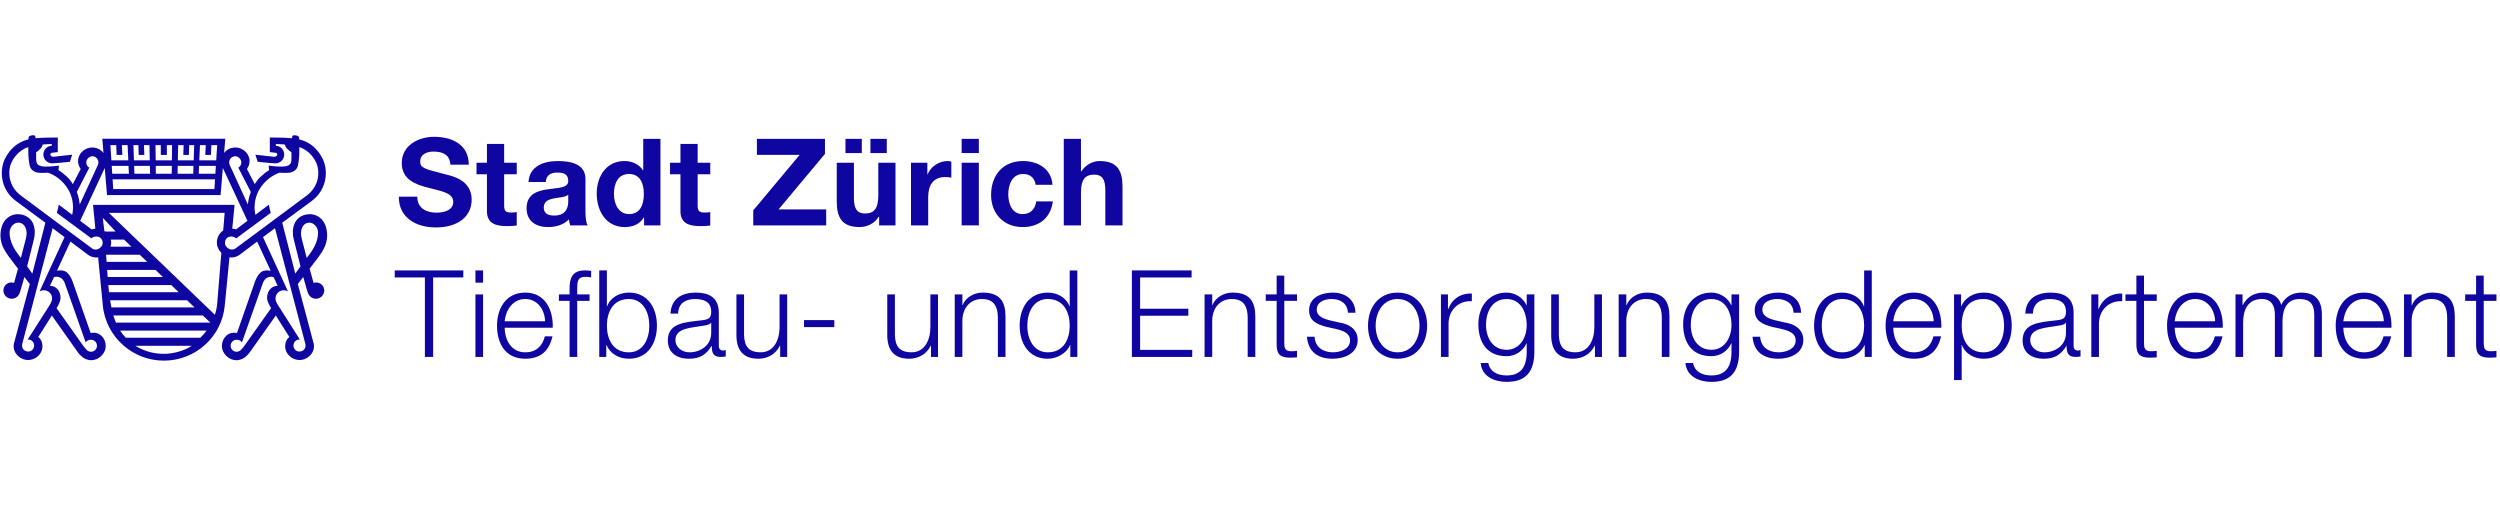
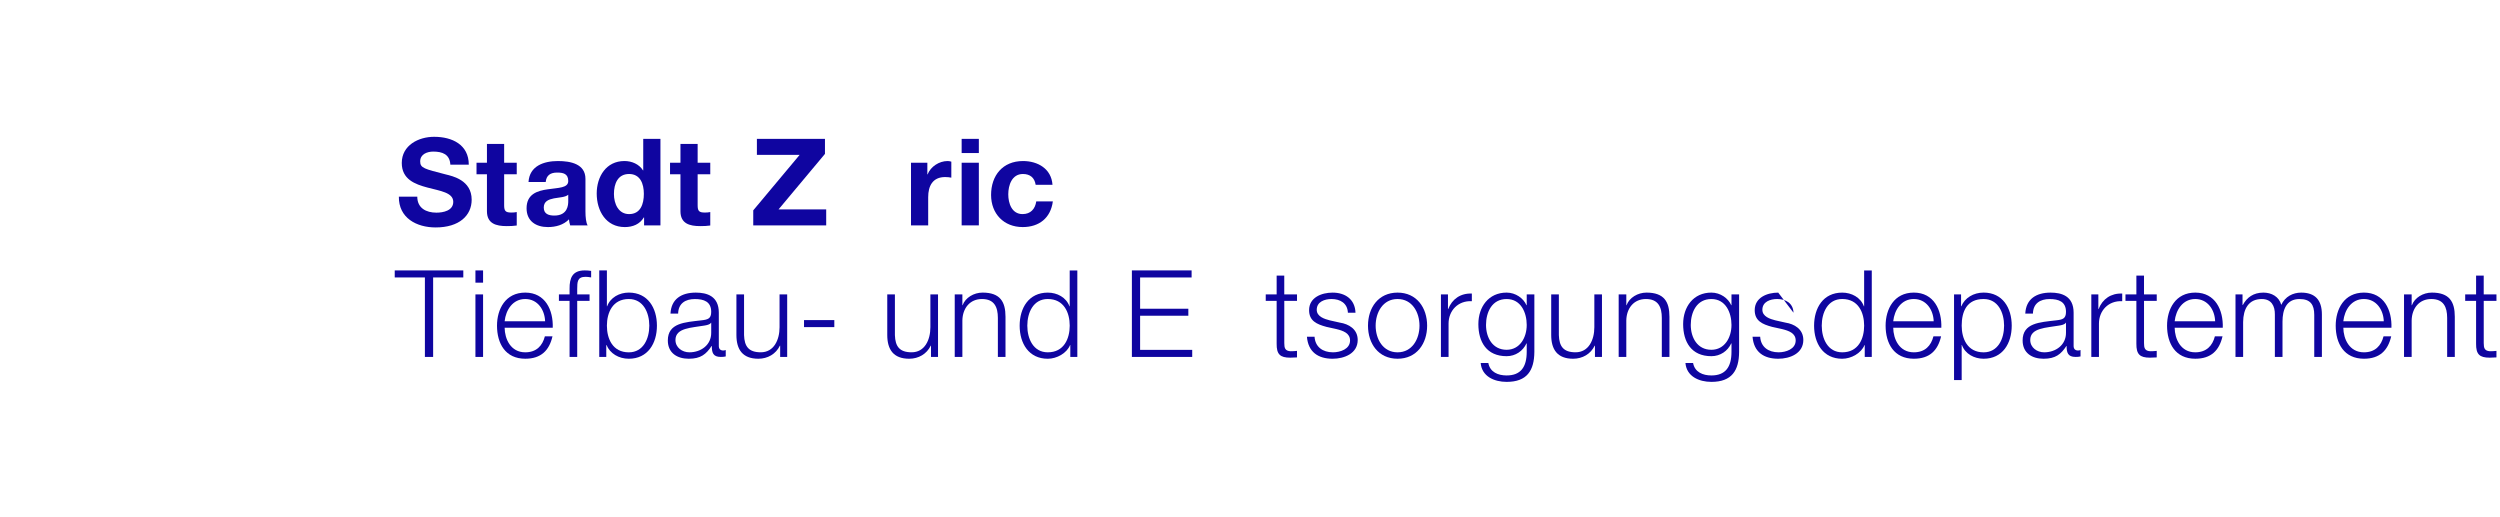
<svg xmlns="http://www.w3.org/2000/svg" width="100%" height="100%" viewBox="0 0 556 115" version="1.1" xml:space="preserve" style="fill-rule:evenodd;clip-rule:evenodd;stroke-linejoin:round;stroke-miterlimit:2;">
  <g id="stadt-zh-tiefbau-entsorgung.svg" transform="matrix(1.035,0,0,1.035,278,57.5)">
    <g transform="matrix(1,0,0,1,-268.5,-26.5)">
      <clipPath id="_clip1">
        <rect x="0" y="0" width="537" height="53" />
      </clipPath>
      <g clip-path="url(#_clip1)">
        <g transform="matrix(1,0,0,1,262.5,-699)">
          <g>
            <path d="M-172.935,712.203C-172.935,714.675 -171.008,715.64 -168.821,715.64C-167.387,715.64 -165.203,715.224 -165.203,713.322C-165.203,711.316 -167.99,710.98 -170.721,710.252C-173.482,709.523 -176.266,708.453 -176.266,704.964C-176.266,701.164 -172.672,699.341 -169.314,699.341C-165.435,699.341 -161.868,701.031 -161.868,705.328L-165.827,705.328C-165.955,703.091 -167.546,702.517 -169.498,702.517C-170.798,702.517 -172.31,703.065 -172.31,704.625C-172.31,706.06 -171.424,706.239 -166.765,707.437C-165.411,707.778 -161.247,708.635 -161.247,712.852C-161.247,716.262 -163.93,718.817 -168.978,718.817C-173.092,718.817 -176.947,716.786 -176.894,712.204L-172.935,712.203Z" style="fill:rgb(15,5,160);fill-rule:nonzero;" />
            <path d="M-154.268,704.912L-151.561,704.912L-151.561,707.388L-154.268,707.388L-154.268,714.054C-154.268,715.304 -153.956,715.616 -152.706,715.616C-152.316,715.616 -151.951,715.59 -151.561,715.512L-151.561,718.401C-152.185,718.505 -152.994,718.53 -153.723,718.53C-155.987,718.53 -157.965,718.01 -157.965,715.327L-157.965,707.387L-160.205,707.387L-160.205,704.913L-157.965,704.913L-157.965,700.878L-154.267,700.878L-154.268,704.912Z" style="fill:rgb(15,5,160);fill-rule:nonzero;" />
            <path d="M-149.033,709.056C-148.825,705.594 -145.727,704.549 -142.706,704.549C-140.023,704.549 -136.798,705.15 -136.798,708.377L-136.798,715.38C-136.798,716.605 -136.667,717.826 -136.328,718.373L-140.079,718.373C-140.21,717.957 -140.313,717.515 -140.338,717.072C-141.51,718.296 -143.227,718.738 -144.868,718.738C-147.421,718.738 -149.449,717.462 -149.449,714.705C-149.449,711.656 -147.159,710.933 -144.868,710.619C-142.601,710.277 -140.495,710.357 -140.495,708.848C-140.495,707.259 -141.588,707.026 -142.891,707.026C-144.297,707.026 -145.207,707.598 -145.338,709.057L-149.033,709.057L-149.033,709.056ZM-140.495,711.787C-141.12,712.334 -142.421,712.359 -143.568,712.568C-144.714,712.8 -145.755,713.191 -145.755,714.546C-145.755,715.929 -144.687,716.265 -143.49,716.265C-140.599,716.265 -140.495,713.974 -140.495,713.164L-140.495,711.787Z" style="fill:rgb(15,5,160);fill-rule:nonzero;" />
            <g>
              <path d="M-124.197,716.656L-124.248,716.656C-125.107,718.113 -126.616,718.738 -128.335,718.738C-132.396,718.738 -134.377,715.25 -134.377,711.525C-134.377,707.908 -132.369,704.546 -128.415,704.546C-126.824,704.546 -125.263,705.224 -124.432,706.554L-124.381,706.554L-124.381,699.783L-120.684,699.783L-120.684,718.371L-124.198,718.371L-124.197,716.656ZM-127.423,707.332C-129.847,707.332 -130.677,709.416 -130.677,711.627C-130.677,713.736 -129.713,715.949 -127.423,715.949C-124.977,715.949 -124.248,713.814 -124.248,711.603C-124.248,709.418 -125.03,707.332 -127.423,707.332Z" style="fill:rgb(15,5,160);fill-rule:nonzero;" />
              <path d="M-112.69,704.912L-109.978,704.912L-109.978,707.388L-112.69,707.388L-112.69,714.054C-112.69,715.304 -112.378,715.616 -111.128,715.616C-110.735,715.616 -110.37,715.59 -109.978,715.512L-109.978,718.401C-110.603,718.505 -111.412,718.53 -112.141,718.53C-114.405,718.53 -116.383,718.01 -116.383,715.327L-116.383,707.387L-118.622,707.387L-118.622,704.913L-116.383,704.913L-116.383,700.878L-112.69,700.878L-112.69,704.912Z" style="fill:rgb(15,5,160);fill-rule:nonzero;" />
            </g>
            <path d="M-100.741,715.144L-90.77,703.221L-99.958,703.221L-99.958,699.783L-85.331,699.783L-85.331,703.012L-95.3,714.934L-85.067,714.934L-85.067,718.372L-100.741,718.372L-100.741,715.144Z" style="fill:rgb(15,5,160);fill-rule:nonzero;" />
-             <path d="M-70.177,718.371L-73.69,718.371L-73.69,716.5L-73.768,716.5C-74.707,718.011 -76.32,718.736 -77.881,718.736C-81.814,718.736 -82.799,716.521 -82.799,713.191L-82.799,704.912L-79.107,704.912L-79.107,712.516C-79.107,714.727 -78.453,715.821 -76.736,715.821C-74.729,715.821 -73.872,714.7 -73.872,711.967L-73.872,704.911L-70.178,704.911L-70.177,718.371ZM-80.927,699.783L-77.414,699.783L-77.414,702.83L-80.927,702.83L-80.927,699.783ZM-75.562,699.783L-72.048,699.783L-72.048,702.83L-75.562,702.83L-75.562,699.783Z" style="fill:rgb(15,5,160);fill-rule:nonzero;" />
            <path d="M-66.845,704.912L-63.331,704.912L-63.331,707.412L-63.278,707.412C-62.604,705.72 -60.779,704.549 -58.984,704.549C-58.725,704.549 -58.413,704.601 -58.178,704.681L-58.178,708.117C-58.517,708.041 -59.064,707.989 -59.504,707.989C-62.214,707.989 -63.151,709.943 -63.151,712.312L-63.151,718.374L-66.845,718.374L-66.845,704.912Z" style="fill:rgb(15,5,160);fill-rule:nonzero;" />
            <path d="M-52.266,702.83L-55.961,702.83L-55.961,699.783L-52.266,699.783L-52.266,702.83ZM-55.961,704.912L-52.266,704.912L-52.266,718.373L-55.961,718.373L-55.961,704.912Z" style="fill:rgb(15,5,160);fill-rule:nonzero;" />
            <path d="M-40.057,709.65C-40.289,708.14 -41.251,707.332 -42.791,707.332C-45.159,707.332 -45.943,709.728 -45.943,711.707C-45.943,713.634 -45.185,715.949 -42.87,715.949C-41.151,715.949 -40.163,714.855 -39.926,713.216L-36.363,713.216C-36.828,716.779 -39.304,718.736 -42.844,718.736C-46.905,718.736 -49.636,715.871 -49.636,711.839C-49.636,707.646 -47.137,704.548 -42.767,704.548C-39.59,704.548 -36.674,706.216 -36.44,709.652L-40.057,709.652L-40.057,709.65Z" style="fill:rgb(15,5,160);fill-rule:nonzero;" />
-             <path d="M-34.016,699.783L-30.321,699.783L-30.321,706.787L-30.244,706.787C-29.306,705.277 -27.694,704.549 -26.314,704.549C-22.381,704.549 -21.393,706.763 -21.393,710.097L-21.393,718.373L-25.088,718.373L-25.088,710.771C-25.088,708.557 -25.739,707.466 -27.458,707.466C-29.464,707.466 -30.32,708.587 -30.32,711.32L-30.32,718.377L-34.015,718.377L-34.016,699.783Z" style="fill:rgb(15,5,160);fill-rule:nonzero;" />
            <g>
              <path d="M-177.78,728.052L-163.044,728.052L-163.044,729.562L-169.528,729.562L-169.528,746.642L-171.298,746.642L-171.298,729.562L-177.78,729.562L-177.78,728.052Z" style="fill:rgb(15,5,160);fill-rule:nonzero;" />
              <path d="M-160.438,728.052L-158.796,728.052L-158.796,730.683L-160.438,730.683L-160.438,728.052ZM-160.438,733.207L-158.796,733.207L-158.796,746.642L-160.438,746.642L-160.438,733.207Z" style="fill:rgb(15,5,160);fill-rule:nonzero;" />
              <path d="M-154.164,740.367C-154.137,742.763 -152.888,745.65 -149.735,745.65C-147.34,745.65 -146.038,744.248 -145.517,742.214L-143.88,742.214C-144.579,745.261 -146.355,747.027 -149.734,747.027C-154.008,747.027 -155.802,743.749 -155.802,739.923C-155.802,736.384 -154.008,732.818 -149.734,732.818C-145.412,732.818 -143.695,736.591 -143.826,740.367L-154.164,740.367ZM-145.467,738.984C-145.547,736.509 -147.082,734.195 -149.736,734.195C-152.419,734.195 -153.905,736.537 -154.165,738.984L-145.467,738.984Z" style="fill:rgb(15,5,160);fill-rule:nonzero;" />
              <path d="M-135.912,734.589L-138.568,734.589L-138.568,746.642L-140.21,746.642L-140.21,734.589L-142.5,734.589L-142.5,733.207L-140.21,733.207L-140.21,731.982C-140.234,729.668 -139.585,728.05 -136.958,728.05C-136.488,728.05 -136.096,728.076 -135.575,728.154L-135.575,729.558C-136.018,729.48 -136.384,729.427 -136.773,729.427C-138.594,729.427 -138.544,730.573 -138.57,732.031L-138.57,733.203L-135.914,733.203L-135.914,734.584L-135.912,734.584L-135.912,734.589Z" style="fill:rgb(15,5,160);fill-rule:nonzero;" />
              <path d="M-133.832,728.052L-132.19,728.052L-132.19,735.761L-132.139,735.761C-131.434,733.832 -129.483,732.816 -127.48,732.816C-123.39,732.816 -121.439,736.119 -121.439,739.92C-121.439,743.721 -123.39,747.029 -127.48,747.029C-129.64,747.029 -131.514,745.91 -132.27,744.084L-132.323,744.084L-132.323,746.638L-133.832,746.638L-133.832,728.052ZM-127.479,734.197C-130.968,734.197 -132.188,737.14 -132.188,739.925C-132.188,742.71 -130.965,745.654 -127.479,745.654C-124.355,745.654 -123.077,742.712 -123.077,739.925C-123.076,737.142 -124.355,734.197 -127.479,734.197Z" style="fill:rgb(15,5,160);fill-rule:nonzero;" />
              <path d="M-118.524,737.324C-118.37,734.173 -116.154,732.82 -113.084,732.82C-110.716,732.82 -108.14,733.549 -108.14,737.14L-108.14,744.273C-108.14,744.898 -107.828,745.261 -107.174,745.261C-106.994,745.261 -106.783,745.205 -106.653,745.158L-106.653,746.537C-107.015,746.615 -107.277,746.64 -107.722,746.64C-109.388,746.64 -109.645,745.705 -109.645,744.298L-109.699,744.298C-110.845,746.044 -112.016,747.031 -114.593,747.031C-117.068,747.031 -119.097,745.81 -119.097,743.103C-119.097,739.328 -115.426,739.195 -111.886,738.779C-110.532,738.626 -109.775,738.439 -109.775,736.96C-109.775,734.746 -111.366,734.203 -113.291,734.203C-115.32,734.203 -116.833,735.138 -116.882,737.326L-118.526,737.326L-118.526,737.323L-118.524,737.323L-118.524,737.324ZM-109.774,739.3L-109.827,739.3C-110.035,739.689 -110.765,739.82 -111.205,739.896C-113.992,740.392 -117.457,740.367 -117.457,742.996C-117.457,744.638 -115.999,745.65 -114.462,745.65C-111.963,745.65 -109.75,744.062 -109.774,741.435L-109.774,739.3Z" style="fill:rgb(15,5,160);fill-rule:nonzero;" />
              <path d="M-93.45,746.642L-94.959,746.642L-94.959,744.218L-95.015,744.218C-95.872,746.017 -97.645,747.03 -99.647,747.03C-103.03,747.03 -104.359,745.053 -104.359,741.926L-104.359,733.202L-102.717,733.202L-102.717,741.952C-102.64,744.374 -101.732,745.645 -99.124,745.645C-96.312,745.645 -95.09,742.993 -95.09,740.256L-95.09,733.2L-93.45,733.2L-93.45,746.642Z" style="fill:rgb(15,5,160);fill-rule:nonzero;" />
              <rect x="-89.831" y="738.726" width="6.509" height="1.508" style="fill:rgb(15,5,160);fill-rule:nonzero;" />
              <path d="M-61.04,746.642L-62.547,746.642L-62.547,744.218L-62.6,744.218C-63.457,746.017 -65.23,747.03 -67.233,747.03C-70.615,747.03 -71.945,745.053 -71.945,741.926L-71.945,733.202L-70.302,733.202L-70.302,741.952C-70.228,744.374 -69.317,745.645 -66.711,745.645C-63.898,745.645 -62.678,742.993 -62.678,740.256L-62.678,733.2L-61.038,733.2L-61.038,746.638L-61.04,746.638L-61.04,746.642Z" style="fill:rgb(15,5,160);fill-rule:nonzero;" />
              <path d="M-57.447,733.207L-55.805,733.207L-55.805,735.525L-55.754,735.525C-55.155,733.91 -53.357,732.818 -51.458,732.818C-47.684,732.818 -46.538,734.796 -46.538,737.996L-46.538,746.642L-48.177,746.642L-48.177,738.259C-48.177,735.941 -48.936,734.197 -51.589,734.197C-54.192,734.197 -55.756,736.177 -55.805,738.802L-55.805,746.638L-57.447,746.638L-57.447,733.207Z" style="fill:rgb(15,5,160);fill-rule:nonzero;" />
              <path d="M-31.101,746.642L-32.612,746.642L-32.612,744.091L-32.663,744.091C-33.365,745.834 -35.503,747.033 -37.452,747.033C-41.542,747.033 -43.496,743.726 -43.496,739.925C-43.496,736.125 -41.545,732.821 -37.452,732.821C-35.45,732.821 -33.496,733.833 -32.794,735.764L-32.743,735.764L-32.743,728.055L-31.103,728.055L-31.103,746.641L-31.101,746.642ZM-37.449,745.65C-33.965,745.65 -32.739,742.709 -32.739,739.923C-32.739,737.14 -33.965,734.194 -37.449,734.194C-40.577,734.194 -41.851,737.139 -41.851,739.923C-41.852,742.709 -40.577,745.65 -37.449,745.65Z" style="fill:rgb(15,5,160);fill-rule:nonzero;" />
              <path d="M-19.386,728.052L-6.548,728.052L-6.548,729.562L-17.613,729.562L-17.613,736.279L-7.25,736.279L-7.25,737.789L-17.613,737.789L-17.613,745.13L-6.417,745.13L-6.417,746.64L-19.381,746.64L-19.381,728.054L-19.386,728.052Z" style="fill:rgb(15,5,160);fill-rule:nonzero;" />
-               <path d="M-3.763,733.207L-2.121,733.207L-2.121,735.525L-2.07,735.525C-1.469,733.91 0.325,732.818 2.226,732.818C5.998,732.818 7.143,734.796 7.143,737.996L7.143,746.642L5.504,746.642L5.504,738.259C5.504,735.941 4.748,734.197 2.095,734.197C-0.51,734.197 -2.073,736.177 -2.121,738.802L-2.121,746.638L-3.763,746.638L-3.763,733.207Z" style="fill:rgb(15,5,160);fill-rule:nonzero;" />
              <path d="M13.368,733.207L16.101,733.207L16.101,734.589L13.368,734.589L13.368,743.65C13.368,744.714 13.523,745.339 14.692,745.418C15.162,745.418 15.63,745.396 16.099,745.341L16.099,746.744C15.605,746.744 15.135,746.8 14.641,746.8C12.454,746.8 11.697,746.07 11.726,743.779L11.726,734.591L9.382,734.591L9.382,733.209L11.726,733.209L11.726,729.17L13.363,729.17L13.363,733.209L13.368,733.207Z" style="fill:rgb(15,5,160);fill-rule:nonzero;" />
              <path d="M27.034,737.142C26.954,735.109 25.392,734.197 23.518,734.197C22.06,734.197 20.341,734.769 20.341,736.511C20.341,737.974 22.009,738.49 23.128,738.779L25.315,739.271C27.189,739.558 29.143,740.652 29.143,742.996C29.143,745.912 26.251,747.031 23.753,747.031C20.629,747.031 18.493,745.572 18.234,742.296L19.871,742.296C20.004,744.509 21.643,745.65 23.83,745.65C25.367,745.65 27.498,744.976 27.498,743.103C27.498,741.539 26.041,741.017 24.557,740.652L22.446,740.187C20.315,739.617 18.697,738.884 18.697,736.593C18.697,733.861 21.381,732.822 23.749,732.822C26.429,732.822 28.564,734.226 28.669,737.142L27.034,737.142Z" style="fill:rgb(15,5,160);fill-rule:nonzero;" />
              <path d="M44.061,739.925C44.061,743.779 41.824,747.029 37.707,747.029C33.59,747.029 31.355,743.777 31.355,739.925C31.355,736.071 33.592,732.82 37.707,732.82C41.822,732.819 44.061,736.074 44.061,739.925ZM32.998,739.925C32.998,742.787 34.56,745.652 37.708,745.652C40.858,745.652 42.42,742.793 42.42,739.925C42.42,737.057 40.858,734.196 37.708,734.196C34.56,734.195 32.998,737.062 32.998,739.925Z" style="fill:rgb(15,5,160);fill-rule:nonzero;" />
              <path d="M47.027,733.207L48.539,733.207L48.539,736.357L48.59,736.357C49.425,734.197 51.246,732.921 53.67,733.025L53.67,734.664C50.701,734.511 48.667,736.693 48.667,739.478L48.667,746.64L47.027,746.64L47.027,733.207Z" style="fill:rgb(15,5,160);fill-rule:nonzero;" />
              <path d="M67.103,745.548C67.074,749.558 65.541,752.002 61.141,752.002C58.458,752.002 55.802,750.808 55.57,747.941L57.21,747.941C57.573,749.92 59.318,750.621 61.142,750.621C64.162,750.621 65.462,748.826 65.462,745.546L65.462,743.728L65.408,743.728C64.653,745.365 63.067,746.482 61.139,746.482C56.841,746.482 55.071,743.412 55.071,739.587C55.071,735.886 57.26,732.818 61.139,732.818C63.09,732.818 64.756,734.041 65.408,735.525L65.462,735.525L65.462,733.207L67.104,733.207L67.103,745.548ZM65.462,739.769C65.462,737.142 64.239,734.199 61.142,734.199C58.016,734.199 56.716,736.984 56.716,739.769C56.716,742.478 58.12,745.107 61.142,745.107C63.977,745.106 65.462,742.5 65.462,739.769Z" style="fill:rgb(15,5,160);fill-rule:nonzero;" />
              <path d="M81.629,746.642L80.123,746.642L80.123,744.218L80.069,744.218C79.21,746.017 77.44,747.03 75.435,747.03C72.052,747.03 70.723,745.053 70.723,741.926L70.723,733.202L72.367,733.202L72.367,741.952C72.442,744.374 73.352,745.645 75.956,745.645C78.772,745.645 79.992,742.993 79.992,740.256L79.992,733.2L81.632,733.2L81.632,746.638L81.629,746.638L81.629,746.642Z" style="fill:rgb(15,5,160);fill-rule:nonzero;" />
              <path d="M85.22,733.207L86.862,733.207L86.862,735.525L86.914,735.525C87.512,733.91 89.31,732.818 91.209,732.818C94.981,732.818 96.129,734.796 96.129,737.996L96.129,746.642L94.49,746.642L94.49,738.259C94.49,735.941 93.732,734.197 91.078,734.197C88.473,734.197 86.911,736.177 86.86,738.802L86.86,746.638L85.22,746.638L85.22,733.207Z" style="fill:rgb(15,5,160);fill-rule:nonzero;" />
              <path d="M111.098,745.548C111.074,749.558 109.536,752.002 105.139,752.002C102.458,752.002 99.802,750.808 99.567,747.941L101.209,747.941C101.57,749.92 103.318,750.621 105.14,750.621C108.16,750.621 109.461,748.826 109.461,745.546L109.461,743.728L109.408,743.728C108.655,745.365 107.066,746.482 105.139,746.482C100.843,746.482 99.074,743.412 99.074,739.587C99.074,735.886 101.26,732.818 105.139,732.818C107.093,732.818 108.758,734.041 109.408,735.525L109.461,735.525L109.461,733.207L111.099,733.207L111.098,745.548ZM109.46,739.769C109.46,737.142 108.237,734.199 105.139,734.199C102.015,734.199 100.712,736.984 100.712,739.769C100.712,742.478 102.119,745.107 105.139,745.107C107.974,745.106 109.46,742.5 109.46,739.769Z" style="fill:rgb(15,5,160);fill-rule:nonzero;" />
-               <path d="M122.79,737.142C122.713,735.109 121.15,734.197 119.275,734.197C117.814,734.197 116.098,734.769 116.098,736.511C116.098,737.974 117.764,738.49 118.883,738.779L121.07,739.271C122.947,739.558 124.898,740.652 124.898,742.996C124.898,745.912 122.006,747.031 119.507,747.031C116.384,747.031 114.248,745.572 113.986,742.296L115.626,742.296C115.759,744.509 117.396,745.65 119.587,745.65C121.122,745.65 123.256,744.976 123.256,743.103C123.256,741.539 121.795,741.017 120.314,740.652L118.203,740.187C116.071,739.617 114.453,738.884 114.453,736.593C114.453,733.861 117.136,732.822 119.504,732.822C122.188,732.822 124.318,734.226 124.422,737.142L122.79,737.142Z" style="fill:rgb(15,5,160);fill-rule:nonzero;" />
+               <path d="M122.79,737.142C122.713,735.109 121.15,734.197 119.275,734.197C117.814,734.197 116.098,734.769 116.098,736.511C116.098,737.974 117.764,738.49 118.883,738.779L121.07,739.271C122.947,739.558 124.898,740.652 124.898,742.996C124.898,745.912 122.006,747.031 119.507,747.031C116.384,747.031 114.248,745.572 113.986,742.296L115.626,742.296C115.759,744.509 117.396,745.65 119.587,745.65C121.122,745.65 123.256,744.976 123.256,743.103C123.256,741.539 121.795,741.017 120.314,740.652L118.203,740.187C116.071,739.617 114.453,738.884 114.453,736.593C114.453,733.861 117.136,732.822 119.504,732.822L122.79,737.142Z" style="fill:rgb(15,5,160);fill-rule:nonzero;" />
              <path d="M139.606,746.642L138.096,746.642L138.096,744.091L138.043,744.091C137.341,745.834 135.205,747.033 133.251,747.033C129.164,747.033 127.21,743.726 127.21,739.925C127.21,736.125 129.161,732.821 133.251,732.821C135.256,732.821 137.207,733.833 137.912,735.764L137.965,735.764L137.965,728.055L139.606,728.055L139.606,746.642ZM133.255,745.65C136.743,745.65 137.967,742.709 137.967,739.923C137.967,737.14 136.743,734.194 133.255,734.194C130.132,734.194 128.856,737.139 128.856,739.923C128.855,742.709 130.132,745.65 133.255,745.65Z" style="fill:rgb(15,5,160);fill-rule:nonzero;" />
              <path d="M144.217,740.367C144.241,742.763 145.493,745.65 148.644,745.65C151.04,745.65 152.338,744.248 152.859,742.214L154.502,742.214C153.798,745.261 152.027,747.027 148.647,747.027C144.376,747.027 142.579,743.749 142.579,739.923C142.579,736.384 144.378,732.818 148.647,732.818C152.965,732.818 154.684,736.591 154.553,740.367L144.217,740.367ZM152.911,738.984C152.835,736.509 151.3,734.195 148.642,734.195C145.958,734.195 144.474,736.537 144.215,738.984L152.911,738.984Z" style="fill:rgb(15,5,160);fill-rule:nonzero;" />
              <path d="M157.284,733.207L158.794,733.207L158.794,735.761L158.847,735.761C159.603,733.935 161.478,732.816 163.639,732.816C167.726,732.816 169.68,736.119 169.68,739.92C169.68,743.721 167.73,747.029 163.639,747.029C161.634,747.029 159.68,746.011 158.978,744.084L158.924,744.084L158.924,751.609L157.284,751.609L157.284,733.207ZM163.639,734.197C160.019,734.197 158.927,736.88 158.927,739.925C158.927,742.709 160.15,745.654 163.639,745.654C166.763,745.654 168.038,742.712 168.038,739.925C168.038,737.142 166.76,734.197 163.639,734.197Z" style="fill:rgb(15,5,160);fill-rule:nonzero;" />
              <path d="M172.593,737.324C172.748,734.173 174.964,732.82 178.031,732.82C180.402,732.82 182.978,733.549 182.978,737.14L182.978,744.273C182.978,744.898 183.29,745.261 183.945,745.261C184.124,745.261 184.333,745.205 184.466,745.158L184.466,746.537C184.104,746.615 183.841,746.64 183.397,746.64C181.731,746.64 181.473,745.705 181.473,744.298L181.42,744.298C180.274,746.044 179.104,747.031 176.525,747.031C174.05,747.031 172.021,745.81 172.021,743.103C172.021,739.328 175.693,739.195 179.232,738.779C180.586,738.626 181.34,738.439 181.34,736.96C181.34,734.746 179.752,734.203 177.823,734.203C175.798,734.203 174.284,735.138 174.235,737.326L172.59,737.326L172.59,737.323L172.593,737.323L172.593,737.324ZM181.339,739.3L181.288,739.3C181.08,739.689 180.35,739.82 179.905,739.896C177.123,740.392 173.657,740.367 173.657,742.996C173.657,744.638 175.116,745.65 176.651,745.65C179.151,745.65 181.364,744.062 181.339,741.435L181.339,739.3Z" style="fill:rgb(15,5,160);fill-rule:nonzero;" />
              <path d="M186.782,733.207L188.293,733.207L188.293,736.357L188.344,736.357C189.177,734.197 191,732.921 193.422,733.025L193.422,734.664C190.454,734.511 188.422,736.693 188.422,739.478L188.422,746.64L186.782,746.64L186.782,733.207Z" style="fill:rgb(15,5,160);fill-rule:nonzero;" />
              <path d="M198.106,733.207L200.84,733.207L200.84,734.589L198.106,734.589L198.106,743.65C198.106,744.714 198.259,745.339 199.433,745.418C199.901,745.418 200.371,745.396 200.837,745.341L200.837,746.744C200.344,746.744 199.873,746.8 199.38,746.8C197.193,746.8 196.438,746.07 196.464,743.779L196.464,734.591L194.12,734.591L194.12,733.209L196.464,733.209L196.464,729.17L198.104,729.17L198.104,733.209L198.106,733.207Z" style="fill:rgb(15,5,160);fill-rule:nonzero;" />
              <path d="M204.69,740.367C204.718,742.763 205.967,745.65 209.116,745.65C211.512,745.65 212.813,744.248 213.335,742.214L214.975,742.214C214.273,745.261 212.502,747.027 209.119,747.027C204.848,747.027 203.056,743.749 203.056,739.923C203.056,736.384 204.853,732.818 209.119,732.818C213.441,732.818 215.16,736.591 215.029,740.367L204.69,740.367ZM213.388,738.984C213.312,736.509 211.777,734.195 209.117,734.195C206.433,734.195 204.953,736.537 204.691,738.984L213.388,738.984Z" style="fill:rgb(15,5,160);fill-rule:nonzero;" />
              <path d="M217.764,733.207L219.273,733.207L219.273,735.47L219.347,735.47C220.209,733.861 221.615,732.82 223.749,732.82C225.52,732.82 227.104,733.679 227.602,735.451C228.41,733.68 230.101,732.82 231.871,732.82C234.816,732.82 236.328,734.351 236.328,737.529L236.328,746.642L234.685,746.642L234.685,737.609C234.685,735.392 233.852,734.199 231.51,734.199C228.672,734.199 227.864,736.541 227.864,739.039L227.864,746.643L226.223,746.643L226.223,737.53C226.25,735.71 225.494,734.198 223.412,734.198C220.57,734.198 219.429,736.331 219.402,739.143L219.402,746.639L217.761,746.639L217.764,733.207Z" style="fill:rgb(15,5,160);fill-rule:nonzero;" />
              <path d="M240.934,740.367C240.96,742.763 242.212,745.65 245.361,745.65C247.757,745.65 249.055,744.248 249.576,742.214L251.22,742.214C250.517,745.261 248.744,747.027 245.364,747.027C241.093,747.027 239.296,743.749 239.296,739.923C239.296,736.384 241.095,732.818 245.364,732.818C249.682,732.818 251.405,736.591 251.272,740.367L240.934,740.367ZM249.626,738.984C249.552,736.509 248.014,734.195 245.356,734.195C242.673,734.195 241.19,736.537 240.93,738.984L249.626,738.984Z" style="fill:rgb(15,5,160);fill-rule:nonzero;" />
              <path d="M253.976,733.207L255.615,733.207L255.615,735.525L255.67,735.525C256.272,733.91 258.066,732.818 259.963,732.818C263.736,732.818 264.886,734.796 264.886,737.996L264.886,746.642L263.244,746.642L263.244,738.259C263.244,735.941 262.488,734.197 259.835,734.197C257.231,734.197 255.667,736.177 255.615,738.802L255.615,746.638L253.976,746.638L253.976,733.207Z" style="fill:rgb(15,5,160);fill-rule:nonzero;" />
              <path d="M271.104,733.207L273.838,733.207L273.838,734.589L271.104,734.589L271.104,743.65C271.104,744.714 271.26,745.339 272.432,745.418C272.899,745.418 273.37,745.396 273.836,745.341L273.836,746.744C273.342,746.744 272.869,746.8 272.378,746.8C270.19,746.8 269.434,746.07 269.46,743.779L269.46,734.591L267.119,734.591L267.119,733.209L269.46,733.209L269.46,729.17L271.1,729.17L271.1,733.209L271.104,733.207Z" style="fill:rgb(15,5,160);fill-rule:nonzero;" />
            </g>
          </g>
          <g>
-             <path d="M-194.727,730.642C-194.894,730.65 -195.068,730.679 -195.226,730.724L-196.071,727.671L-195.642,727.115C-194.349,725.435 -193.579,724.464 -193,723.347C-192.111,721.646 -192.228,719.951 -192.513,718.882C-193.162,716.478 -195.055,715.906 -196.184,715.966C-197.874,716.048 -198.908,716.988 -199.341,718.064C-199.804,719.222 -199.719,720.418 -199.506,721.275L-198.027,727.183C-198.482,727.773 -198.877,728.394 -199.148,728.738L-201.952,717.8L-195.683,713.179C-192.09,710.54 -192.117,706.293 -193.291,703.996C-194.415,701.802 -195.998,700.693 -197.374,700.187C-197.783,700.033 -198.057,699.951 -198.313,699.894C-198.323,699.706 -198.328,699.57 -198.333,699.51C-198.359,699.227 -198.693,699.096 -198.982,699.038C-199.621,698.9 -199.803,699.169 -199.803,699.267L-199.824,699.644C-201.357,699.48 -204.628,699.496 -204.628,699.496L-204.621,700.393L-204.621,702.631L-203.321,702.781C-203.2,702.789 -203.03,702.921 -203.033,703.15C-203.035,703.394 -203.222,703.528 -203.404,703.578C-203.556,703.623 -203.634,703.636 -203.699,703.628L-203.713,703.628L-207.718,703.185L-207.229,704.707C-205.674,704.886 -204.444,704.99 -203.541,705.038C-203.498,705.046 -203.459,705.046 -203.417,705.046C-202.371,705.046 -201.528,704.197 -201.528,703.15C-201.528,702.142 -202.32,701.314 -203.32,701.261L-203.32,700.89C-202.78,700.902 -202.119,700.929 -201.4,700.994C-201.335,701.265 -201.192,701.597 -200.901,701.896C-200.586,702.225 -200.255,702.482 -199.964,702.669L-199.981,703.136C-199.981,703.136 -199.939,703.908 -200.012,704.554C-200.085,705.199 -200.467,705.687 -201.877,705.739C-203.218,705.786 -204.867,705.523 -204.867,705.523L-204.777,706.515C-205.319,706.815 -205.864,707.261 -206.552,707.878C-207.014,708.287 -207.46,708.859 -207.857,709.509L-209.54,706.254C-209.186,705.767 -208.973,705.179 -208.973,704.54C-208.973,702.937 -210.448,701.636 -211.993,701.636C-213.034,701.636 -213.904,702.099 -214.446,702.816L-214.184,699.756L-240.616,699.756L-240.362,702.816C-240.9,702.097 -241.772,701.636 -242.81,701.636C-244.355,701.636 -245.83,702.937 -245.83,704.54C-245.83,705.181 -245.614,705.767 -245.258,706.254L-246.946,709.511C-247.345,708.863 -247.793,708.29 -248.254,707.881C-248.949,707.261 -249.486,706.818 -250.031,706.518L-249.936,705.525C-249.936,705.525 -251.587,705.786 -252.929,705.741C-254.341,705.69 -254.723,705.199 -254.796,704.557C-254.864,703.911 -254.82,703.138 -254.82,703.138L-254.842,702.669C-254.551,702.482 -254.22,702.225 -253.905,701.896C-253.617,701.595 -253.471,701.263 -253.408,700.994C-252.684,700.931 -252.023,700.902 -251.483,700.89L-251.483,701.261C-252.483,701.314 -253.28,702.142 -253.28,703.15C-253.28,704.197 -252.432,705.046 -251.384,705.046C-251.345,705.046 -251.306,705.046 -251.265,705.038C-250.362,704.99 -249.132,704.886 -247.575,704.707L-247.088,703.185L-251.091,703.628L-251.108,703.628C-251.171,703.638 -251.249,703.623 -251.403,703.578C-251.585,703.528 -251.769,703.394 -251.771,703.15C-251.776,702.921 -251.604,702.789 -251.483,702.781L-250.185,702.631L-250.185,700.393L-250.17,699.496C-250.17,699.496 -253.444,699.478 -254.979,699.644L-254.998,699.265C-254.998,699.166 -255.18,698.902 -255.819,699.036C-256.108,699.094 -256.442,699.224 -256.468,699.508C-256.473,699.57 -256.475,699.706 -256.49,699.895C-256.744,699.952 -257.018,700.034 -257.427,700.188C-258.802,700.694 -260.388,701.801 -261.502,703.998C-262.674,706.294 -262.713,710.541 -259.115,713.18L-252.848,717.801L-255.654,728.739C-255.923,728.395 -256.315,727.774 -256.77,727.184L-255.293,721.276C-255.08,720.42 -254.998,719.223 -255.46,718.065C-255.893,716.993 -256.922,716.051 -258.617,715.969C-259.75,715.911 -261.644,716.483 -262.29,718.885C-262.576,719.957 -262.697,721.649 -261.801,723.35C-261.222,724.463 -260.452,725.438 -259.162,727.12L-258.733,727.674L-259.573,730.725C-259.733,730.676 -259.905,730.651 -260.079,730.643C-261.128,730.61 -261.869,731.438 -261.869,732.352C-261.869,733.346 -261.065,734.139 -260.079,734.139C-259.437,734.139 -258.883,733.811 -258.571,733.307C-258.3,732.899 -258.046,731.848 -257.753,730.842L-257.358,729.471L-256.198,730.975C-256.917,733.68 -259.554,743.579 -259.593,743.733C-260.046,745.659 -258.319,747.317 -256.532,747.305C-254.941,747.286 -253.413,746.014 -253.476,744.217C-253.513,743.375 -253.844,742.754 -254.374,742.348L-251.458,737.737L-245.974,745.498C-245.546,746.116 -245.206,746.395 -245.151,746.436C-244.594,746.998 -243.829,747.346 -242.974,747.346C-241.453,747.346 -239.88,745.981 -239.88,744.286C-239.88,742.593 -241.216,741.166 -242.982,741.479C-243.03,741.497 -243.071,741.5 -243.115,741.51L-247,730.418C-247.31,729.569 -247.741,728.926 -248.133,728.559C-248.695,728.022 -249.513,728.026 -249.838,728.045C-249.983,728.051 -250.184,728.092 -250.366,728.133L-247.458,721.85L-243.814,724.598C-243.286,725.024 -242.608,725.278 -241.882,725.278C-241.754,725.278 -241.625,725.27 -241.511,725.256L-240.504,735.581C-240.177,739.043 -238.494,742.086 -236.012,744.225L-236.012,744.25L-235.983,744.25C-233.675,746.223 -230.687,747.438 -227.401,747.438C-220.546,747.438 -214.921,742.27 -214.301,735.584L-213.291,725.258C-213.167,725.274 -213.046,725.28 -212.925,725.28C-212.184,725.28 -211.516,725.024 -210.983,724.6L-207.344,721.852L-204.433,728.135C-204.617,728.09 -204.816,728.053 -204.963,728.047C-205.29,728.026 -206.106,728.024 -206.668,728.561C-207.061,728.928 -207.489,729.573 -207.799,730.42L-211.68,741.512C-211.726,741.502 -211.767,741.498 -211.813,741.481C-213.578,741.168 -214.915,742.594 -214.915,744.289C-214.915,745.985 -213.343,747.348 -211.818,747.348C-210.965,747.348 -210.203,746.998 -209.644,746.438C-209.591,746.393 -209.254,746.114 -208.821,745.5L-203.334,737.739L-200.426,742.35C-200.959,742.756 -201.288,743.377 -201.322,744.219C-201.38,746.016 -199.85,747.289 -198.266,747.307C-196.479,747.319 -194.747,745.661 -195.205,743.735C-195.241,743.584 -197.88,733.678 -198.602,730.977L-197.442,729.473L-197.047,730.844C-196.754,731.85 -196.503,732.901 -196.226,733.309C-195.912,733.813 -195.354,734.141 -194.723,734.141C-193.73,734.141 -192.929,733.35 -192.929,732.354C-192.933,731.439 -193.674,730.611 -194.727,730.642ZM-257.019,721.147L-258.114,725.372C-258.477,724.901 -258.763,724.522 -258.882,724.352C-259.344,723.678 -260.545,721.985 -260.545,719.897C-260.545,718.86 -259.654,717.688 -258.54,717.794C-257.145,717.923 -256.595,719.521 -257.019,721.147ZM-212.044,703.521C-211.369,703.521 -210.746,704.17 -210.746,704.842C-210.746,705.324 -211,705.745 -211.392,705.98L-208.704,711.197C-208.929,711.761 -209.094,712.318 -209.181,712.814C-209.261,713.308 -209.314,713.646 -209.346,713.871L-213.201,705.477C-213.293,705.289 -213.353,705.076 -213.353,704.842C-213.352,704.109 -212.766,703.521 -212.044,703.521ZM-219.626,701.124L-218.389,701.124L-218.488,703.239L-217.278,703.239L-217.176,701.124L-215.934,701.124L-216.138,704.396L-219.777,704.396L-219.626,701.124ZM-219.824,705.586L-216.214,705.586L-216.32,707.283L-219.903,707.283L-219.824,705.586ZM-238.404,708.479L-216.394,708.479L-216.527,710.577L-238.276,710.577L-238.404,708.479ZM-229.13,705.586L-225.677,705.586L-225.704,707.283L-229.113,707.283L-229.13,705.586ZM-224.314,701.124L-223.14,701.124L-223.213,703.239L-222.017,703.239L-221.942,701.124L-220.874,701.124L-220.985,704.396L-224.384,704.396L-224.314,701.124ZM-224.408,705.586L-221.025,705.586L-221.083,707.283L-224.444,707.283L-224.408,705.586ZM-228.052,701.124L-228.045,703.239L-226.747,703.239L-226.747,701.124L-225.621,701.124L-225.664,704.396L-229.141,704.396L-229.187,701.124L-228.052,701.124ZM-230.357,707.28L-233.718,707.28L-233.776,705.582L-230.393,705.582L-230.357,707.28ZM-232.861,701.124L-232.788,703.239L-231.589,703.239L-231.659,701.124L-230.485,701.124L-230.42,704.396L-233.817,704.396L-233.928,701.124L-232.861,701.124ZM-234.9,707.28L-238.481,707.28L-238.59,705.587L-234.98,705.587L-234.9,707.28ZM-237.627,701.124L-237.53,703.239L-236.317,703.239L-236.414,701.124L-235.179,701.124L-235.027,704.396L-238.669,704.396L-238.875,701.124L-237.627,701.124ZM-243.414,705.979C-243.804,705.746 -244.058,705.325 -244.058,704.841C-244.058,704.169 -243.435,703.52 -242.76,703.52C-242.038,703.52 -241.452,704.11 -241.452,704.841C-241.452,705.073 -241.513,705.286 -241.604,705.476L-245.459,713.87C-245.488,713.645 -245.542,713.308 -245.621,712.813C-245.704,712.317 -245.878,711.756 -246.1,711.196L-243.414,705.979ZM-250.06,729.459C-249.232,729.63 -248.864,730.308 -248.706,730.709C-248.582,731.027 -245.8,738.943 -244.665,742.177L-244.616,742.314L-244.183,743.529L-244.1,743.396C-243.872,743.117 -243.514,742.951 -243.044,742.951C-242.337,742.951 -241.761,743.519 -241.761,744.24C-241.761,744.953 -242.335,745.531 -243.044,745.531C-243.385,745.531 -243.7,745.394 -243.938,745.171C-244.166,744.978 -244.715,744.246 -244.715,744.246L-245.463,743.199L-245.673,742.894L-250.45,736.16C-249.951,735.365 -249.586,734.593 -249.586,733.941C-249.586,732.39 -250.615,731.359 -251.86,731.359L-251.012,729.533C-250.874,729.447 -250.586,729.347 -250.06,729.459ZM-253.867,732.062L-254.082,732.55C-253.82,732.396 -253.513,732.31 -253.186,732.31C-252.206,732.31 -251.411,733.097 -251.411,734.082C-251.411,734.185 -251.418,734.285 -251.438,734.388C-251.448,734.414 -251.455,734.439 -251.462,734.48C-251.472,734.531 -251.486,734.586 -251.504,734.638L-251.511,734.66C-251.627,735.015 -251.865,735.39 -251.865,735.39L-253.206,737.505L-253.639,738.175L-255.707,741.427L-255.92,741.763L-256.656,742.902L-256.576,742.902C-255.808,742.882 -255.266,743.504 -255.266,744.216C-255.266,744.75 -255.709,745.484 -256.503,745.484C-257.314,745.484 -257.849,744.929 -257.849,744.216C-257.849,744.154 -257.856,743.968 -257.813,743.818L-251.294,718.982L-248.73,720.89L-253.867,732.062ZM-241.68,723.521C-241.782,723.554 -241.891,723.57 -241.995,723.57C-242.322,723.57 -242.598,723.478 -242.821,723.322L-244.954,721.732L-246.278,720.761L-258.119,711.959C-259.243,711.115 -260.792,709.414 -260.574,706.58C-260.392,704.267 -258.547,702.184 -256.528,701.554C-256.528,702.097 -256.528,702.635 -256.511,703.045C-256.458,704.246 -256.315,705.153 -256.22,705.529C-256.074,706.132 -255.523,707.05 -253.997,707.084C-253.472,707.101 -252.85,707.084 -252.259,707.062C-251.944,707.173 -251.593,707.32 -251.237,707.504C-249.269,708.515 -248.208,710.164 -247.799,710.9C-246.801,712.8 -246.768,714.697 -247.087,716.107L-249.959,713.935L-250.376,715.691L-244.841,719.779L-244.274,720.193L-242.966,721.168C-242.707,720.927 -242.354,720.775 -241.968,720.765L-241.949,720.761C-240.97,720.74 -240.513,721.467 -240.537,722.203C-240.551,722.74 -241.082,723.351 -241.68,723.521ZM-240.174,719.563C-240.375,718.159 -240.498,716.76 -240.498,716.76L-237.752,719.696L-240.003,719.696C-240.063,719.654 -240.108,719.595 -240.174,719.563ZM-238.801,721.427L-235.956,721.427L-234.363,722.951L-238.855,722.951C-238.772,722.677 -238.709,722.392 -238.709,722.095C-238.711,721.861 -238.75,721.638 -238.801,721.427ZM-239.803,724.683L-232.566,724.683L-230.97,726.218L-239.692,726.218C-239.726,725.701 -239.769,725.175 -239.803,724.683ZM-239.571,727.947L-229.174,727.947L-227.583,729.472L-239.46,729.472C-239.496,728.966 -239.532,728.451 -239.571,727.947ZM-239.329,731.205L-225.788,731.205L-224.197,732.734L-239.174,732.734C-239.23,732.232 -239.293,731.726 -239.329,731.205ZM-238.939,734.461L-222.406,734.461L-220.808,735.992L-238.661,735.992C-238.769,735.507 -238.852,734.986 -238.939,734.461ZM-227.307,745.976C-229.251,745.976 -231.346,745.587 -233.501,744.255L-221.401,744.255C-222.897,745.281 -225.357,745.976 -227.307,745.976ZM-219.548,742.521L-235.561,742.521C-236.006,742.076 -236.418,741.562 -236.793,740.988L-218.207,740.988C-218.563,741.459 -218.989,741.979 -219.548,742.521ZM-237.692,739.259C-237.88,738.791 -238.069,738.283 -238.236,737.728L-219.018,737.728L-217.42,739.259L-237.692,739.259ZM-214.638,719.474C-215.456,720.027 -215.996,720.964 -215.996,722.029C-215.996,722.914 -215.628,723.712 -215.033,724.269L-215.149,725.646L-215.4,728.724L-215.906,734.873C-215.967,735.812 -216.146,736.724 -216.424,737.589L-239.212,715.681L-214.323,715.681L-214.638,719.474ZM-242.609,713.974L-242.11,719.082C-242.388,719.095 -242.664,719.154 -242.914,719.244L-245.372,717.392L-240.091,706.042L-239.602,711.861L-215.2,711.861L-214.716,706.042L-209.428,717.392L-211.888,719.242C-212.14,719.154 -212.413,719.091 -212.689,719.078L-212.193,713.972L-242.61,713.972L-242.609,713.974ZM-208.529,720.761L-209.846,721.736L-211.984,723.326C-212.205,723.478 -212.481,723.574 -212.81,723.574C-212.916,723.574 -213.021,723.558 -213.125,723.523C-213.721,723.353 -214.249,722.746 -214.261,722.207C-214.287,721.472 -213.832,720.744 -212.856,720.765L-212.842,720.769C-212.452,720.781 -212.101,720.931 -211.84,721.173L-210.525,720.197L-209.963,719.781L-204.432,715.693L-204.846,713.937L-207.718,716.107C-208.035,714.699 -207.999,712.798 -207.006,710.9C-206.597,710.164 -205.536,708.512 -203.563,707.504C-203.207,707.32 -202.858,707.172 -202.548,707.061C-201.95,707.085 -201.328,707.101 -200.805,707.085C-199.286,707.051 -198.727,706.131 -198.582,705.529C-198.483,705.152 -198.342,704.246 -198.291,703.046C-198.274,702.634 -198.272,702.097 -198.274,701.554C-196.257,702.185 -194.409,704.267 -194.225,706.579C-194.01,709.413 -195.557,711.115 -196.685,711.96L-208.529,720.761ZM-209.125,742.898L-209.335,743.203L-210.081,744.248C-210.081,744.248 -210.638,744.98 -210.863,745.175C-211.1,745.398 -211.418,745.531 -211.757,745.531C-212.462,745.531 -213.038,744.951 -213.038,744.238C-213.038,743.521 -212.464,742.951 -211.757,742.951C-211.29,742.951 -210.929,743.115 -210.701,743.396L-210.612,743.531L-210.186,742.312L-210.138,742.181C-209,738.945 -206.218,731.033 -206.089,730.707C-205.937,730.306 -205.568,729.63 -204.74,729.457C-204.215,729.347 -203.927,729.447 -203.783,729.529L-202.936,731.355C-204.185,731.355 -205.207,732.386 -205.207,733.937C-205.207,734.589 -204.846,735.361 -204.345,736.156L-209.125,742.898ZM-196.993,743.818C-196.947,743.968 -196.947,744.156 -196.947,744.216C-196.947,744.929 -197.487,745.484 -198.296,745.484C-199.095,745.484 -199.541,744.753 -199.541,744.216C-199.541,743.503 -198.994,742.882 -198.231,742.902L-198.154,742.902L-198.885,741.763L-199.098,741.427L-201.163,738.175L-201.594,737.505L-202.943,735.39C-202.943,735.39 -203.18,735.015 -203.295,734.66L-203.302,734.638C-203.322,734.582 -203.339,734.527 -203.346,734.48C-203.351,734.439 -203.36,734.416 -203.37,734.388C-203.392,734.285 -203.397,734.185 -203.397,734.082C-203.397,733.097 -202.603,732.31 -201.622,732.31C-201.295,732.31 -200.99,732.396 -200.728,732.55L-200.946,732.066L-206.082,720.892L-203.511,718.984L-196.993,743.818ZM-196.693,725.371L-197.785,721.146C-198.206,719.519 -197.659,717.921 -196.264,717.794C-195.15,717.687 -194.249,718.857 -194.249,719.896C-194.249,721.984 -195.455,723.675 -195.922,724.351C-196.042,724.522 -196.328,724.9 -196.693,725.371Z" style="fill:rgb(15,5,160);fill-rule:nonzero;" />
-           </g>
+             </g>
        </g>
      </g>
    </g>
  </g>
</svg>